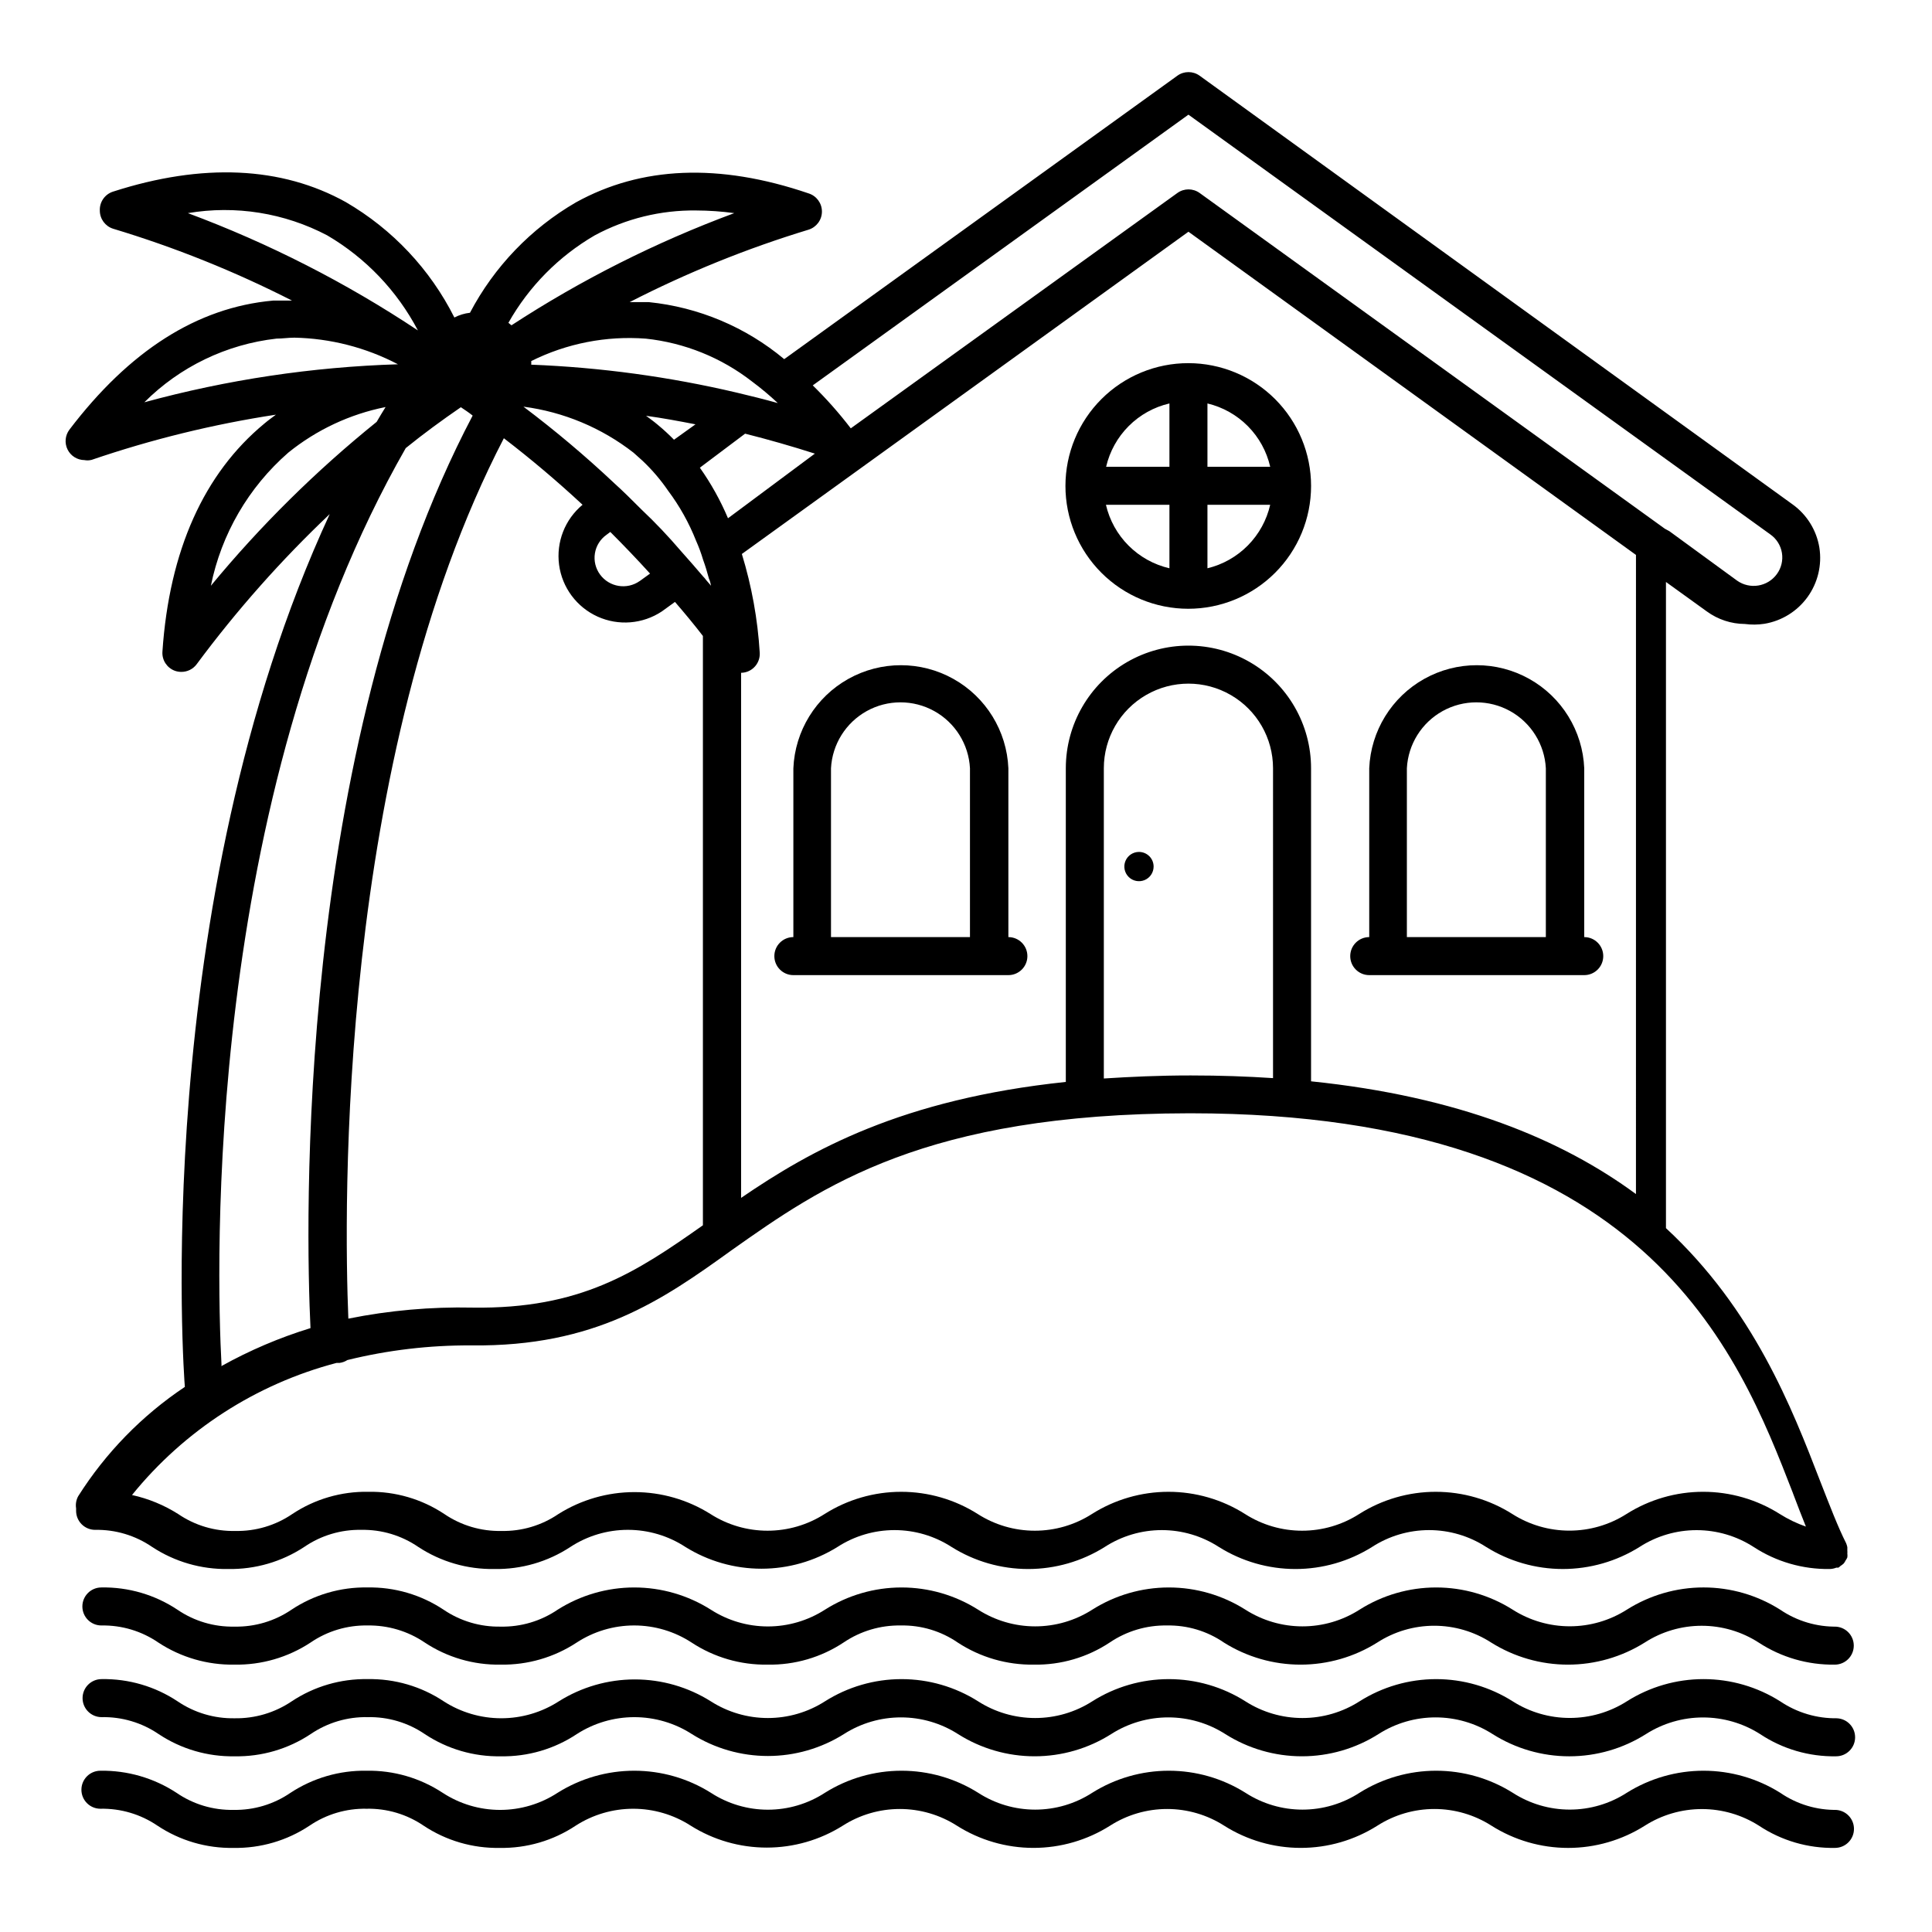
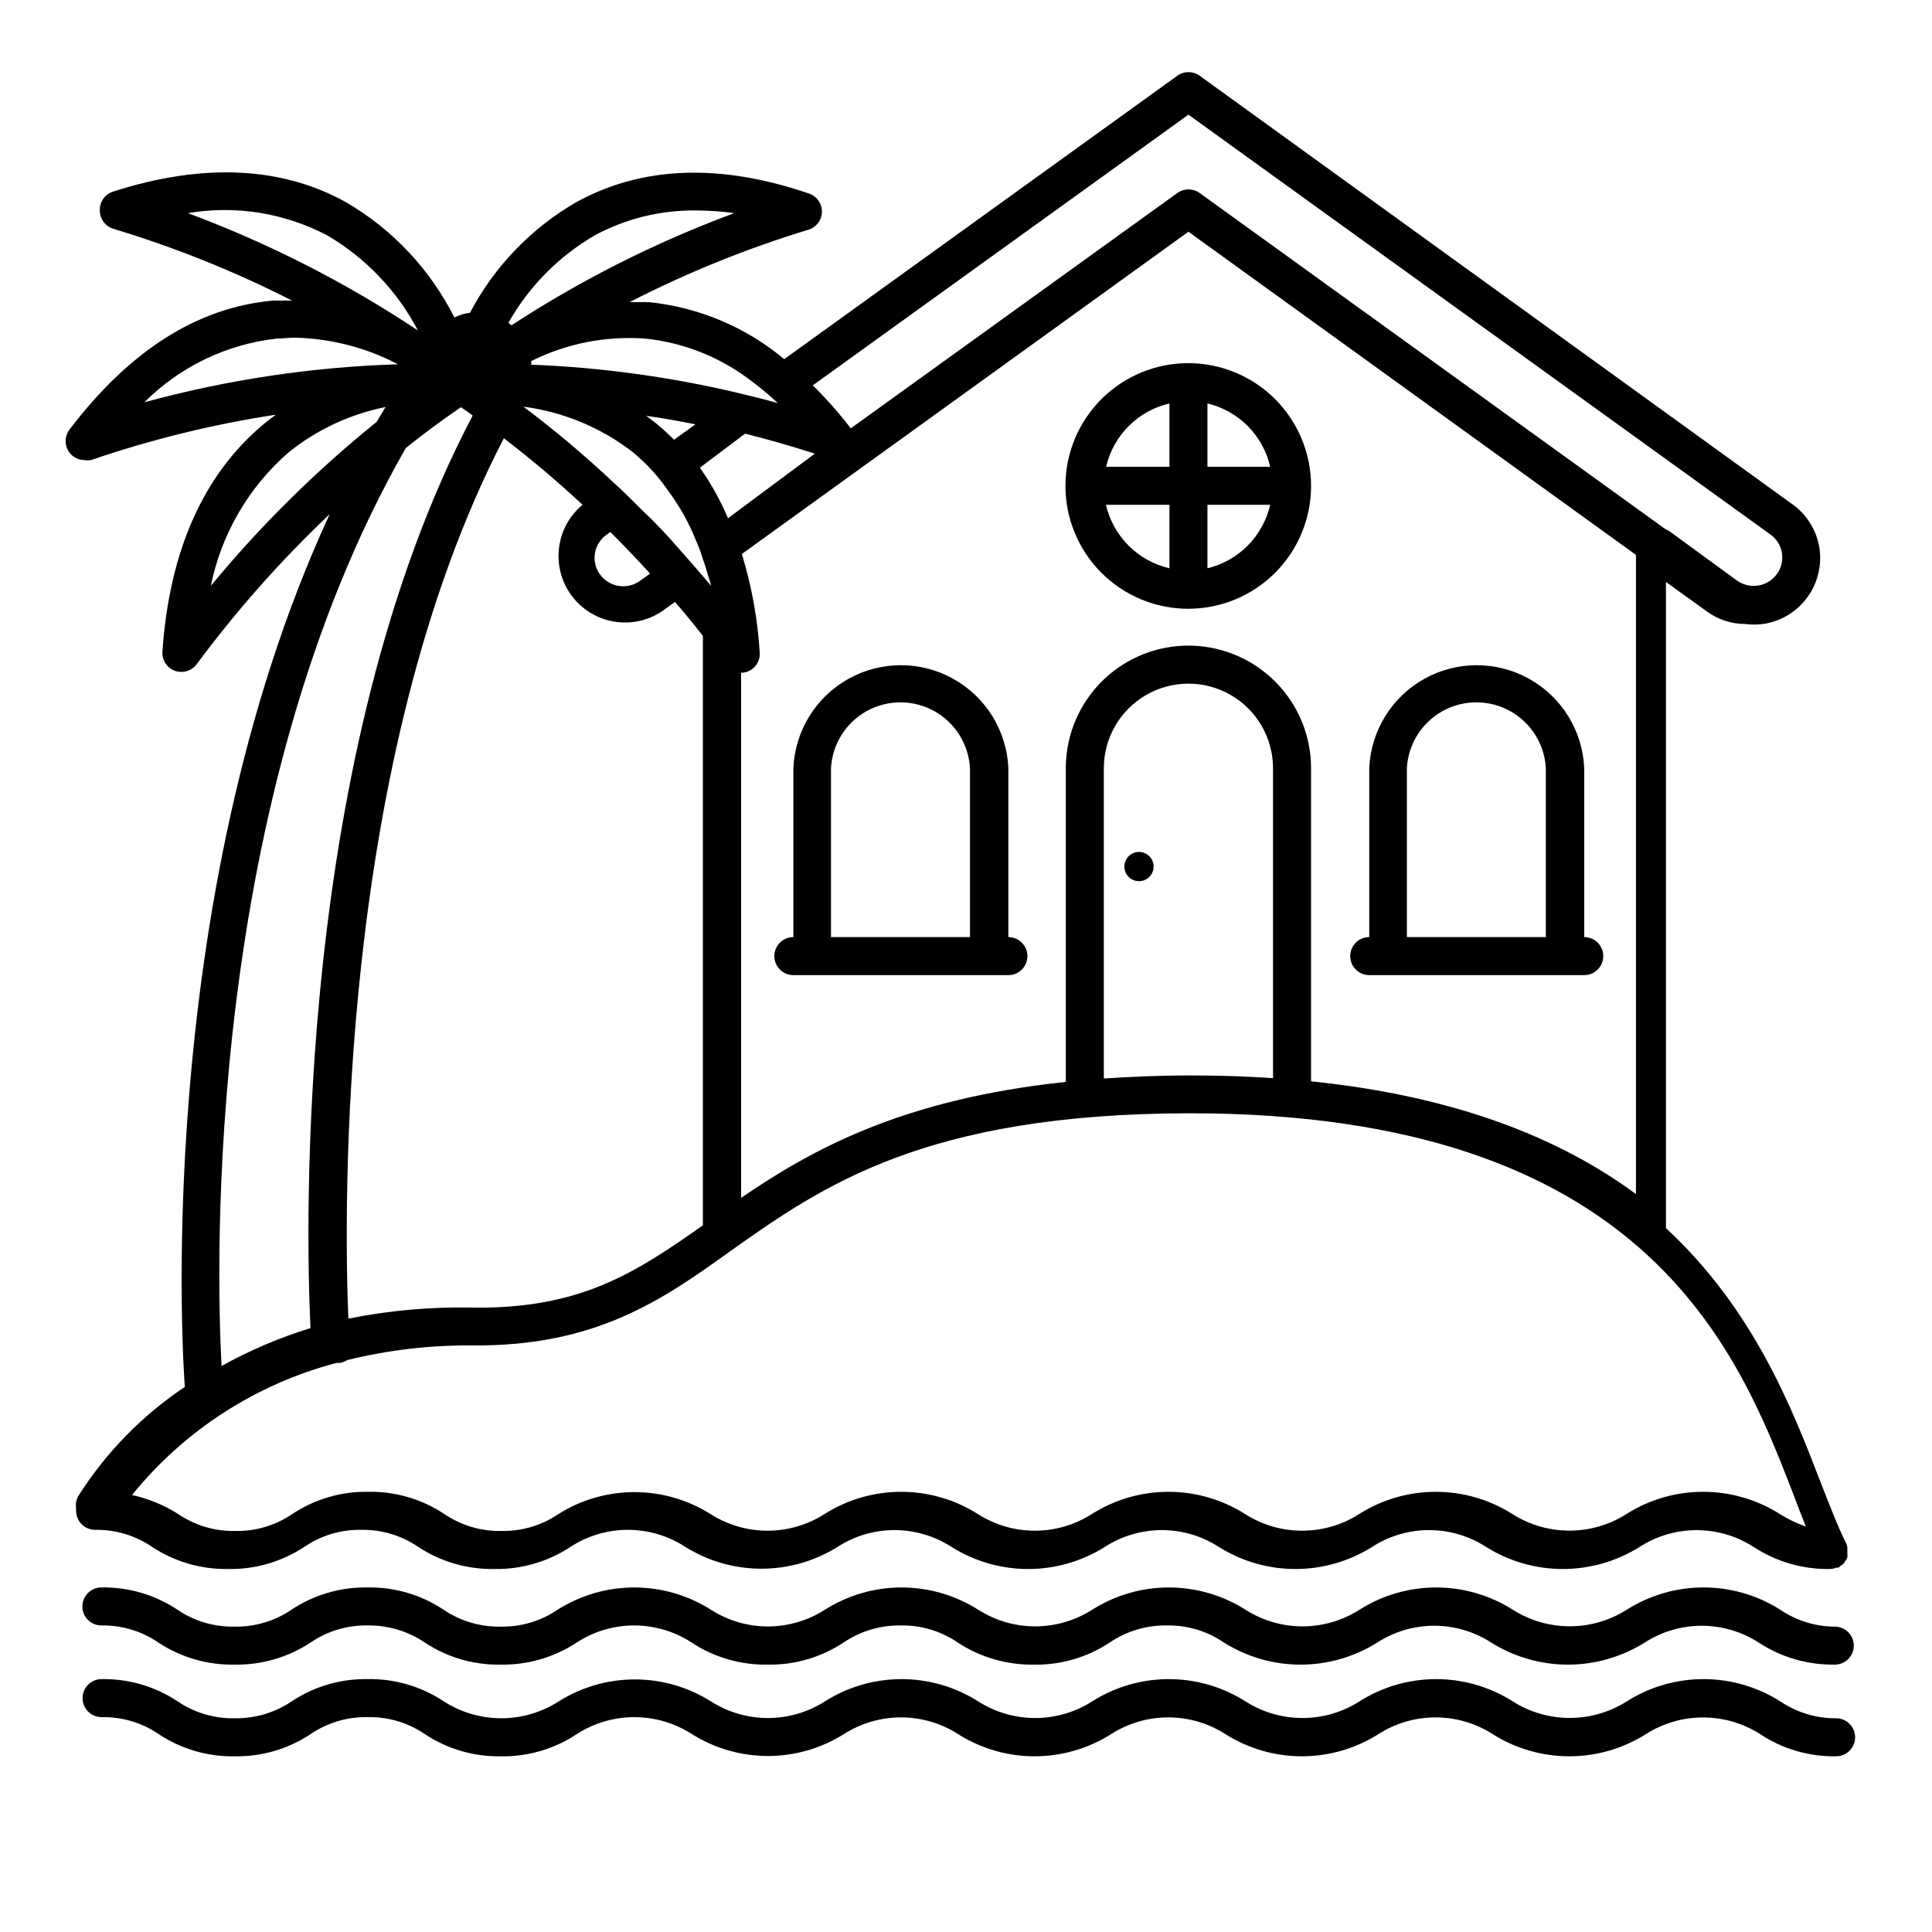
<svg xmlns="http://www.w3.org/2000/svg" fill="#000000" width="800px" height="800px" version="1.1" viewBox="144 144 512 512">
  <g>
    <path d="m630.89 575.07c-5.383 0.109-10.664-1.457-15.113-4.484-6.082-3.852-13.133-5.898-20.328-5.898-7.199 0-14.25 2.047-20.332 5.898-4.516 2.871-9.758 4.398-15.113 4.398-5.352 0-10.598-1.527-15.113-4.398-6.074-3.848-13.113-5.891-20.305-5.891-7.188 0-14.23 2.043-20.305 5.891-4.512 2.883-9.754 4.418-15.113 4.418-5.356 0-10.602-1.535-15.113-4.418-6.074-3.848-13.113-5.891-20.305-5.891-7.188 0-14.23 2.043-20.301 5.891-4.516 2.883-9.758 4.418-15.117 4.418-5.356 0-10.602-1.535-15.113-4.418-6.074-3.848-13.113-5.891-20.305-5.891-7.188 0-14.23 2.043-20.301 5.891-4.512 2.894-9.758 4.438-15.117 4.438s-10.605-1.543-15.113-4.438c-6.074-3.848-13.113-5.891-20.305-5.891-7.188 0-14.23 2.043-20.301 5.891-4.449 3.027-9.734 4.594-15.117 4.484-5.379 0.105-10.66-1.461-15.113-4.484-5.961-3.965-12.992-6.023-20.152-5.894-7.16-0.129-14.188 1.93-20.152 5.894-4.449 3.027-9.73 4.594-15.113 4.484-5.383 0.121-10.668-1.449-15.113-4.484-5.965-3.965-12.992-6.023-20.152-5.894-2.785 0-5.039 2.254-5.039 5.035 0 2.785 2.254 5.039 5.039 5.039 5.387-0.102 10.672 1.484 15.113 4.535 5.977 3.926 13 5.965 20.152 5.844 7.152 0.121 14.176-1.914 20.152-5.844 4.445-3.047 9.727-4.633 15.113-4.535 5.379-0.09 10.656 1.477 15.113 4.484 5.965 3.965 12.992 6.019 20.152 5.894 7.152 0.121 14.176-1.914 20.152-5.844 4.535-2.961 9.828-4.539 15.242-4.539 5.414 0 10.707 1.578 15.238 4.539 5.981 3.93 13.004 5.965 20.156 5.844 7.156 0.125 14.188-1.93 20.152-5.894 4.457-3.008 9.734-4.574 15.113-4.484 5.387-0.105 10.676 1.48 15.113 4.535 5.984 3.914 13.004 5.949 20.152 5.844 7.16 0.125 14.188-1.93 20.152-5.894 4.461-3.008 9.734-4.574 15.113-4.484 5.391-0.105 10.676 1.48 15.117 4.535 6.082 3.82 13.117 5.844 20.301 5.844 7.184 0 14.223-2.023 20.305-5.844 4.5-2.914 9.75-4.465 15.113-4.465 5.363 0 10.613 1.551 15.113 4.465 6.094 3.816 13.141 5.844 20.332 5.844 7.188 0 14.234-2.027 20.328-5.844 4.504-2.91 9.75-4.457 15.113-4.457 5.363 0 10.609 1.547 15.113 4.457 5.984 3.914 13.004 5.949 20.152 5.844 2.785 0 5.039-2.254 5.039-5.039 0-2.781-2.254-5.035-5.039-5.035z" />
    <path d="m630.89 599.36c-5.379 0.09-10.656-1.477-15.113-4.484-6.082-3.852-13.133-5.894-20.328-5.894-7.199 0-14.25 2.043-20.332 5.894-4.516 2.875-9.758 4.398-15.113 4.398-5.352 0-10.598-1.523-15.113-4.398-6.074-3.848-13.113-5.891-20.305-5.891-7.188 0-14.23 2.043-20.305 5.891-4.512 2.887-9.754 4.418-15.113 4.418-5.356 0-10.602-1.531-15.113-4.418-6.074-3.848-13.113-5.891-20.305-5.891-7.188 0-14.23 2.043-20.301 5.891-4.516 2.887-9.758 4.418-15.117 4.418-5.356 0-10.602-1.531-15.113-4.418-6.074-3.848-13.113-5.891-20.305-5.891-7.188 0-14.23 2.043-20.301 5.891-4.516 2.887-9.758 4.418-15.117 4.418-5.356 0-10.598-1.531-15.113-4.418-6.035-3.797-13.02-5.812-20.152-5.812-7.129 0-14.117 2.016-20.152 5.812-4.543 2.926-9.836 4.481-15.238 4.481-5.406 0-10.695-1.555-15.242-4.481-5.961-3.965-12.992-6.019-20.152-5.894-7.16-0.125-14.188 1.93-20.152 5.894-4.461 3.008-9.734 4.574-15.113 4.484-5.379 0.102-10.66-1.465-15.113-4.484-5.965-3.965-12.992-6.019-20.152-5.894-2.785 0-5.039 2.258-5.039 5.039s2.254 5.039 5.039 5.039c5.379-0.113 10.664 1.453 15.113 4.484 5.961 3.965 12.992 6.019 20.152 5.894 7.16 0.125 14.188-1.93 20.152-5.894 4.449-3.027 9.734-4.594 15.113-4.484 5.383-0.113 10.664 1.453 15.113 4.484 5.965 3.965 12.992 6.019 20.152 5.894 7.16 0.125 14.191-1.93 20.152-5.894 4.547-2.926 9.836-4.481 15.242-4.481 5.402 0 10.695 1.555 15.238 4.481 6.035 3.797 13.023 5.812 20.152 5.812 7.133 0 14.117-2.016 20.152-5.812 4.516-2.887 9.758-4.418 15.117-4.418 5.356 0 10.602 1.531 15.113 4.418 6.074 3.848 13.113 5.891 20.305 5.891 7.188 0 14.23-2.043 20.301-5.891 4.516-2.887 9.758-4.418 15.117-4.418 5.356 0 10.598 1.531 15.113 4.418 6.074 3.848 13.113 5.891 20.305 5.891 7.188 0 14.23-2.043 20.301-5.891 4.516-2.887 9.758-4.418 15.117-4.418 5.356 0 10.598 1.531 15.113 4.418 6.078 3.852 13.129 5.894 20.328 5.894 7.199 0 14.246-2.043 20.328-5.894 4.519-2.875 9.762-4.402 15.113-4.402 5.356 0 10.598 1.527 15.117 4.402 5.961 3.965 12.992 6.019 20.152 5.894 2.781 0 5.035-2.258 5.035-5.039s-2.254-5.039-5.035-5.039z" />
-     <path d="m630.89 623.64c-5.387 0.102-10.672-1.484-15.113-4.535-6.094-3.816-13.141-5.844-20.328-5.844-7.191 0-14.238 2.027-20.332 5.844-4.504 2.91-9.75 4.457-15.113 4.457-5.359 0-10.609-1.547-15.113-4.457-6.082-3.82-13.121-5.844-20.305-5.844s-14.219 2.023-20.305 5.844c-4.5 2.914-9.75 4.465-15.113 4.465s-10.609-1.551-15.113-4.465c-6.082-3.82-13.121-5.844-20.305-5.844s-14.219 2.023-20.301 5.844c-4.504 2.914-9.754 4.465-15.117 4.465-5.363 0-10.609-1.551-15.113-4.465-6.082-3.82-13.121-5.844-20.305-5.844-7.18 0-14.219 2.023-20.301 5.844-4.5 2.926-9.75 4.484-15.117 4.484-5.363 0-10.613-1.559-15.113-4.484-6.082-3.82-13.121-5.844-20.305-5.844-7.18 0-14.219 2.023-20.301 5.844-4.531 2.961-9.828 4.539-15.242 4.539-5.414 0-10.707-1.578-15.238-4.539-5.977-3.93-13-5.969-20.152-5.844-7.152-0.121-14.176 1.918-20.152 5.844-4.441 3.051-9.727 4.637-15.117 4.535-5.387 0.105-10.672-1.48-15.113-4.535-5.984-3.914-13-5.949-20.152-5.844-2.781 0-5.039 2.254-5.039 5.039 0 2.781 2.258 5.035 5.039 5.035 5.383-0.109 10.664 1.457 15.113 4.484 5.965 3.965 12.992 6.023 20.152 5.894 7.16 0.129 14.191-1.93 20.152-5.894 4.453-3.023 9.734-4.594 15.117-4.484 5.379-0.109 10.664 1.457 15.113 4.484 5.965 3.965 12.992 6.023 20.152 5.894 7.16 0.129 14.188-1.93 20.152-5.894 4.547-2.926 9.836-4.481 15.242-4.481 5.402 0 10.691 1.555 15.238 4.481 6.035 3.801 13.02 5.812 20.152 5.812 7.133 0 14.117-2.012 20.152-5.812 4.512-2.883 9.758-4.418 15.113-4.418 5.359 0 10.602 1.535 15.117 4.418 6.07 3.848 13.113 5.891 20.301 5.891 7.191 0 14.23-2.043 20.305-5.891 4.512-2.883 9.758-4.418 15.113-4.418s10.602 1.535 15.113 4.418c6.074 3.848 13.117 5.891 20.305 5.891 7.191 0 14.23-2.043 20.305-5.891 4.512-2.883 9.758-4.418 15.113-4.418s10.602 1.535 15.113 4.418c6.082 3.852 13.133 5.898 20.332 5.898 7.195 0 14.246-2.047 20.328-5.898 4.516-2.871 9.758-4.398 15.113-4.398 5.356 0 10.598 1.527 15.113 4.398 5.965 3.965 12.992 6.023 20.152 5.894 2.785 0 5.039-2.254 5.039-5.039 0-2.781-2.254-5.035-5.039-5.035z" />
    <path d="m411.23 392.34v-44.738c-0.418-9.895-5.938-18.863-14.582-23.695-8.645-4.828-19.176-4.828-27.82 0-8.645 4.832-14.164 13.801-14.578 23.695v44.738c-2.785 0-5.039 2.258-5.039 5.039s2.254 5.039 5.039 5.039h56.98c2.781 0 5.039-2.258 5.039-5.039s-2.258-5.039-5.039-5.039zm-47.008-44.738c0.332-6.348 3.914-12.078 9.477-15.164 5.559-3.082 12.316-3.082 17.879 0 5.562 3.086 9.141 8.816 9.473 15.164v44.738h-36.828z" />
    <path d="m563.84 392.34v-44.738c-0.414-9.895-5.934-18.863-14.578-23.695-8.645-4.828-19.176-4.828-27.82 0-8.645 4.832-14.164 13.801-14.582 23.695v44.738c-2.781 0-5.035 2.258-5.035 5.039s2.254 5.039 5.035 5.039h56.98c2.785 0 5.039-2.258 5.039-5.039s-2.254-5.039-5.039-5.039zm-47.004-44.738c0.332-6.348 3.914-12.078 9.473-15.164 5.562-3.082 12.32-3.082 17.883 0 5.559 3.086 9.141 8.816 9.473 15.164v44.738h-36.828z" />
-     <path d="m445.84 369.77c-1.566 0-2.981 0.945-3.582 2.394-0.602 1.449-0.27 3.117 0.84 4.227 1.109 1.109 2.777 1.441 4.227 0.844 1.453-0.602 2.394-2.016 2.394-3.586 0-1.027-0.406-2.016-1.133-2.742-0.73-0.727-1.715-1.137-2.746-1.137z" />
+     <path d="m445.84 369.77c-1.566 0-2.981 0.945-3.582 2.394-0.602 1.449-0.27 3.117 0.84 4.227 1.109 1.109 2.777 1.441 4.227 0.844 1.453-0.602 2.394-2.016 2.394-3.586 0-1.027-0.406-2.016-1.133-2.742-0.73-0.727-1.715-1.137-2.746-1.137" />
    <path d="m458.95 240.24c-8.637-0.016-16.922 3.402-23.035 9.5-6.113 6.098-9.555 14.375-9.562 23.012-0.008 8.633 3.414 16.918 9.516 23.027 6.102 6.113 14.379 9.547 23.016 9.551 8.633 0.004 16.914-3.422 23.023-9.527 6.106-6.102 9.539-14.383 9.539-23.02 0-8.621-3.422-16.891-9.516-22.996-6.094-6.102-14.359-9.535-22.98-9.547zm21.664 27.457h-16.629v-16.777c4.062 0.965 7.769 3.051 10.711 6.016 2.938 2.965 4.988 6.691 5.918 10.762zm-26.703-16.777v16.777h-16.777c0.949-4.086 3.023-7.824 5.988-10.789 2.965-2.969 6.703-5.043 10.789-5.988zm-16.828 26.852h16.828v16.828c-4.098-0.949-7.848-3.027-10.824-6.004-2.977-2.973-5.055-6.723-6.004-10.824zm26.902 16.828v-16.828h16.629c-0.934 4.074-2.984 7.809-5.922 10.781-2.938 2.973-6.644 5.066-10.707 6.047z" />
    <path d="m168.25 265.88c15.902-5.438 32.258-9.449 48.871-11.988-1.008 0.754-2.066 1.512-3.074 2.367-15.973 13.199-25.191 33.605-27.004 60.457-0.141 2.219 1.191 4.266 3.273 5.039 0.551 0.199 1.129 0.301 1.715 0.301 1.602 0.016 3.117-0.73 4.078-2.016 10.578-14.266 22.379-27.582 35.27-39.801-48.016 103.79-38.543 229.89-38.391 231.3-11.344 7.574-20.973 17.441-28.266 28.969-0.539 0.984-0.734 2.117-0.555 3.223v0.656c0 1.336 0.531 2.617 1.477 3.562s2.227 1.477 3.562 1.477c5.387-0.102 10.672 1.484 15.113 4.531 5.981 3.93 13 5.965 20.152 5.848 7.152 0.121 14.176-1.914 20.152-5.848 4.445-3.047 9.727-4.629 15.117-4.531 5.387-0.102 10.672 1.484 15.113 4.531 5.977 3.93 13 5.965 20.152 5.848 7.152 0.121 14.176-1.914 20.152-5.848 4.531-2.961 9.828-4.535 15.238-4.535 5.414 0 10.711 1.574 15.242 4.535 6.047 3.769 13.027 5.769 20.152 5.769s14.105-2 20.152-5.769c4.5-2.914 9.75-4.465 15.113-4.465 5.363 0 10.613 1.551 15.113 4.465 6.086 3.82 13.121 5.848 20.305 5.848s14.219-2.027 20.305-5.848c4.5-2.914 9.75-4.465 15.113-4.465s10.613 1.551 15.113 4.465c6.086 3.82 13.121 5.848 20.305 5.848s14.219-2.027 20.305-5.848c4.5-2.914 9.75-4.465 15.113-4.465 5.363 0 10.613 1.551 15.113 4.465 6.094 3.82 13.141 5.844 20.328 5.844 7.191 0 14.238-2.023 20.332-5.844 4.504-2.906 9.75-4.453 15.113-4.453 5.359 0 10.609 1.547 15.113 4.453 5.984 3.914 13.004 5.949 20.152 5.848 0.605-0.012 1.203-0.133 1.762-0.355h0.555c0.199-0.133 0.383-0.285 0.555-0.453 0.309-0.188 0.594-0.41 0.855-0.652 0.199-0.25 0.367-0.523 0.504-0.809 0.184-0.25 0.336-0.52 0.457-0.805 0.047-0.352 0.047-0.707 0-1.059 0.027-0.234 0.027-0.473 0-0.707v-0.957c-0.074-0.344-0.172-0.68-0.305-1.008-2.215-4.383-4.383-10.078-6.852-16.375-7.559-19.598-17.684-45.645-40.91-67.156v-171.24l10.832 7.809c2.93 2.137 6.453 3.301 10.078 3.324 1.723 0.23 3.469 0.211 5.188-0.051 4.59-0.766 8.695-3.312 11.422-7.086 2.723-3.773 3.852-8.469 3.141-13.066-0.746-4.621-3.301-8.758-7.106-11.488l-157.14-113.61c-1.762-1.27-4.137-1.27-5.894 0l-104.19 75.117c-10.195-8.516-22.707-13.781-35.922-15.117h-5.039c15.199-7.797 31.062-14.223 47.406-19.191 2.109-0.656 3.547-2.606 3.547-4.812s-1.438-4.156-3.547-4.812c-23.777-8.109-44.383-7.152-61.613 2.367-11.941 6.914-21.688 17.062-28.113 29.273-1.441 0.164-2.844 0.59-4.133 1.258-6.414-12.77-16.41-23.395-28.766-30.582-17.027-9.469-37.988-10.426-61.719-2.769-2.16 0.703-3.586 2.766-3.473 5.039 0.008 2.191 1.434 4.129 3.523 4.785 16.34 4.922 32.207 11.297 47.41 19.043h-5.039c-20.152 1.812-38.09 13.352-53.957 34.207v0.004c-1.141 1.52-1.328 3.551-0.488 5.254 0.84 1.703 2.57 2.785 4.469 2.805 0.617 0.121 1.254 0.102 1.863-0.051zm146.86-32.141c10.285 1.09 20.055 5.031 28.215 11.387 2.371 1.766 4.644 3.668 6.801 5.691-3.629-1.008-7.254-1.914-10.883-2.769-17.875-4.207-36.113-6.688-54.461-7.406 0.023-0.32 0.023-0.641 0-0.957 9.391-4.68 19.867-6.731 30.328-5.945zm-78.793 259.71c-1.16-28.312-3.023-148.02 41.211-233.31 7.188 5.508 14.141 11.387 20.859 17.633l-0.004-0.004c-4.676 3.879-7.023 9.895-6.219 15.918 0.809 6.023 4.66 11.203 10.195 13.715 5.535 2.508 11.969 1.992 17.035-1.367l3.477-2.519c2.57 2.973 5.039 5.945 7.406 9.02v156.18c-17.734 12.496-32.395 22.219-61.062 21.816v-0.004c-11.043-0.234-22.074 0.746-32.898 2.926zm96.125-194.22-1.309-1.512c-0.242-0.344-0.512-0.664-0.809-0.957-1.914-2.266-3.879-4.484-5.844-6.699-3.391-3.965-6.867-7.629-10.43-10.984-2.418-2.418-5.039-5.039-7.406-7.152l0.004-0.004c-7.606-7.148-15.594-13.879-23.934-20.152 10.637 1.391 20.707 5.602 29.172 12.191l2.418 2.168c2.523 2.391 4.789 5.039 6.75 7.91 3.047 4.066 5.535 8.523 7.406 13.25 0.73 1.637 1.355 3.32 1.863 5.039 0.605 1.664 1.109 3.324 1.562 5.039 0.203 0.402 0.402 1.055 0.555 1.863zm-27.711-13.504 1.008-0.754c3.578 3.578 7.106 7.254 10.531 11.035l-2.719 1.965-0.004-0.004c-3.387 2.398-8.074 1.637-10.527-1.711-1.191-1.617-1.684-3.644-1.359-5.629 0.32-1.98 1.43-3.746 3.07-4.902zm17.887-25.191c-1.371-1.402-2.816-2.731-4.332-3.981-1.008-0.855-2.066-1.613-3.074-2.367 4.383 0.605 8.715 1.41 13.098 2.266zm14.309 20.809c-1.996-4.723-4.496-9.215-7.457-13.402l11.992-9.016c6.195 1.562 12.344 3.324 18.488 5.289zm-137.04 17.887c2.773-13.691 9.98-26.086 20.504-35.27 7.492-6.059 16.344-10.207 25.793-12.09-0.805 1.309-1.613 2.621-2.367 3.93-16.066 12.961-30.785 27.508-43.93 43.43zm2.82 206.56c-1.359-25.191-4.684-149.53 48.82-243.04 4.734-3.828 9.621-7.406 14.609-10.832 1.059 0.707 2.117 1.41 3.125 2.215-47.156 89.578-44.234 215.78-42.977 241.83-8.207 2.519-16.129 5.898-23.629 10.078zm416.45 33.953c1.211 3.176 2.316 6.098 3.426 8.816-2.422-0.84-4.734-1.957-6.902-3.324-6.082-3.852-13.133-5.894-20.328-5.894-7.199 0-14.25 2.043-20.328 5.894-4.519 2.875-9.762 4.398-15.117 4.398-5.352 0-10.594-1.523-15.113-4.398-6.074-3.848-13.113-5.891-20.305-5.891-7.188 0-14.23 2.043-20.301 5.891-4.516 2.887-9.758 4.418-15.117 4.418-5.356 0-10.598-1.531-15.113-4.418-6.074-3.848-13.113-5.891-20.305-5.891-7.188 0-14.23 2.043-20.301 5.891-4.516 2.887-9.758 4.418-15.113 4.418-5.359 0-10.602-1.531-15.117-4.418-6.07-3.848-13.113-5.891-20.301-5.891-7.191 0-14.23 2.043-20.305 5.891-4.516 2.887-9.758 4.418-15.113 4.418-5.359 0-10.602-1.531-15.117-4.418-6.035-3.797-13.02-5.812-20.152-5.812-7.129 0-14.117 2.016-20.152 5.812-4.449 3.031-9.73 4.598-15.113 4.484-5.383 0.109-10.664-1.457-15.113-4.484-5.965-3.965-12.992-6.019-20.152-5.894-7.16-0.125-14.191 1.93-20.152 5.894-4.449 3.031-9.734 4.598-15.113 4.484-5.387 0.121-10.672-1.445-15.117-4.484-3.754-2.379-7.898-4.086-12.242-5.039 13.883-17.145 32.875-29.41 54.211-35.012h0.805c0.738-0.098 1.441-0.355 2.066-0.758 10.73-2.641 21.746-3.941 32.797-3.879h0.152c32.648 0.352 50.383-11.891 68.82-25.191 24.031-16.977 51.289-36.223 121.32-36.324h0.402c120.66 0.051 145 63.078 159.61 100.71zm-137.79-110.03c-6.852-0.453-14.055-0.707-21.664-0.707h-0.402c-8.113 0-15.668 0.352-22.773 0.805v-82.219c0-8.008 4.273-15.41 11.211-19.414 6.938-4.008 15.484-4.008 22.418 0 6.938 4.004 11.211 11.406 11.211 19.414zm10.078 0.855v-82.977c0-11.609-6.195-22.336-16.25-28.141-10.055-5.805-22.441-5.805-32.496 0-10.055 5.805-16.246 16.531-16.246 28.141v83.129c-43.43 4.586-67.41 17.984-86.051 30.73v-139.15c0.566-0.008 1.129-0.109 1.66-0.305 2.086-0.773 3.414-2.82 3.277-5.039-0.543-8.871-2.133-17.648-4.738-26.145l118.35-85.398 118.6 85.648-0.004 169.38c-19.648-14.461-46.953-25.848-86.098-29.879zm-32.496-256.18 154.21 111.24c1.645 1.156 2.75 2.922 3.074 4.906 0.32 1.98-0.168 4.008-1.359 5.625-2.457 3.348-7.141 4.109-10.531 1.711l-17.938-13.098-1.207-0.656-123.28-88.973c-1.762-1.27-4.137-1.27-5.894 0l-86.555 62.371c-3.086-4.027-6.453-7.832-10.078-11.383zm-157.34 31.988c8.258-4.453 17.52-6.723 26.902-6.598 3.371 0.012 6.738 0.246 10.078 0.703-20.727 7.684-40.531 17.652-59.047 29.727l-0.805-0.656h-0.004c5.426-9.621 13.324-17.621 22.875-23.176zm-107.82-5.894c12.625-2.141 25.602-0.066 36.93 5.894 10.211 5.984 18.535 14.711 24.031 25.191-19.059-12.672-39.512-23.102-60.961-31.086zm23.477 33.254c1.562 0 3.125-0.25 4.684-0.25l0.004-0.004c9.59 0.188 19.008 2.602 27.508 7.055-22.723 0.707-45.281 4.09-67.207 10.074 9.422-9.426 21.77-15.375 35.012-16.875z" />
  </g>
</svg>